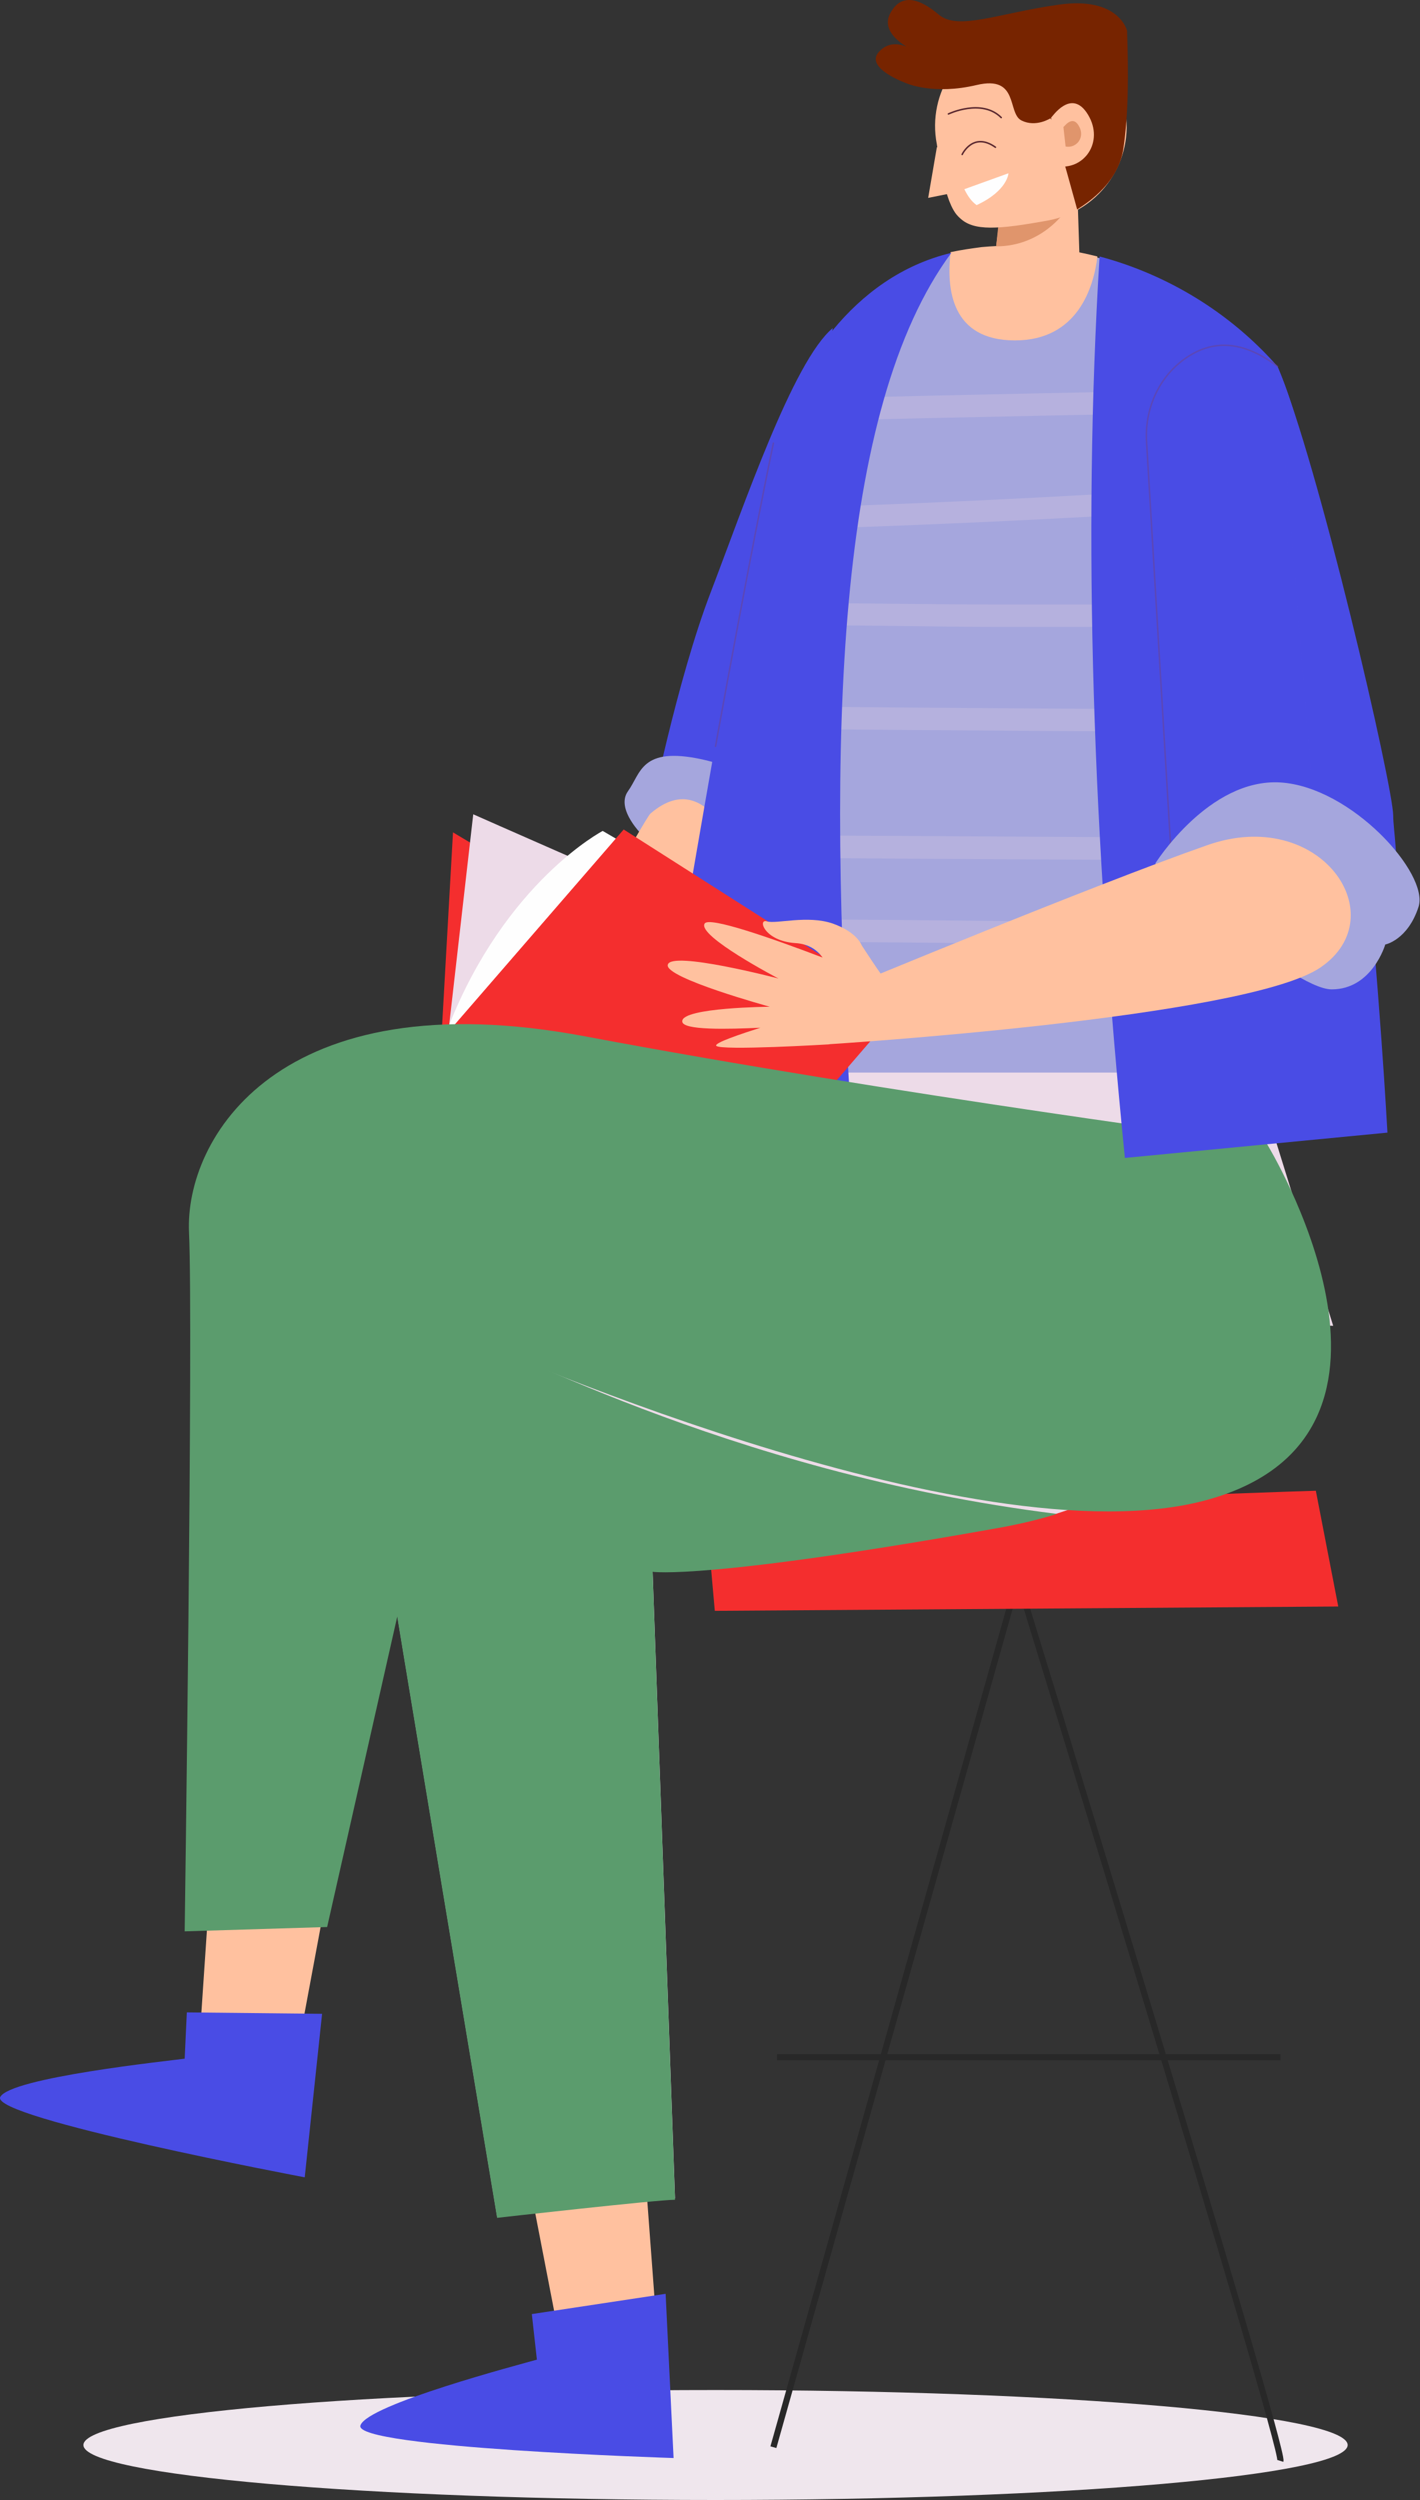
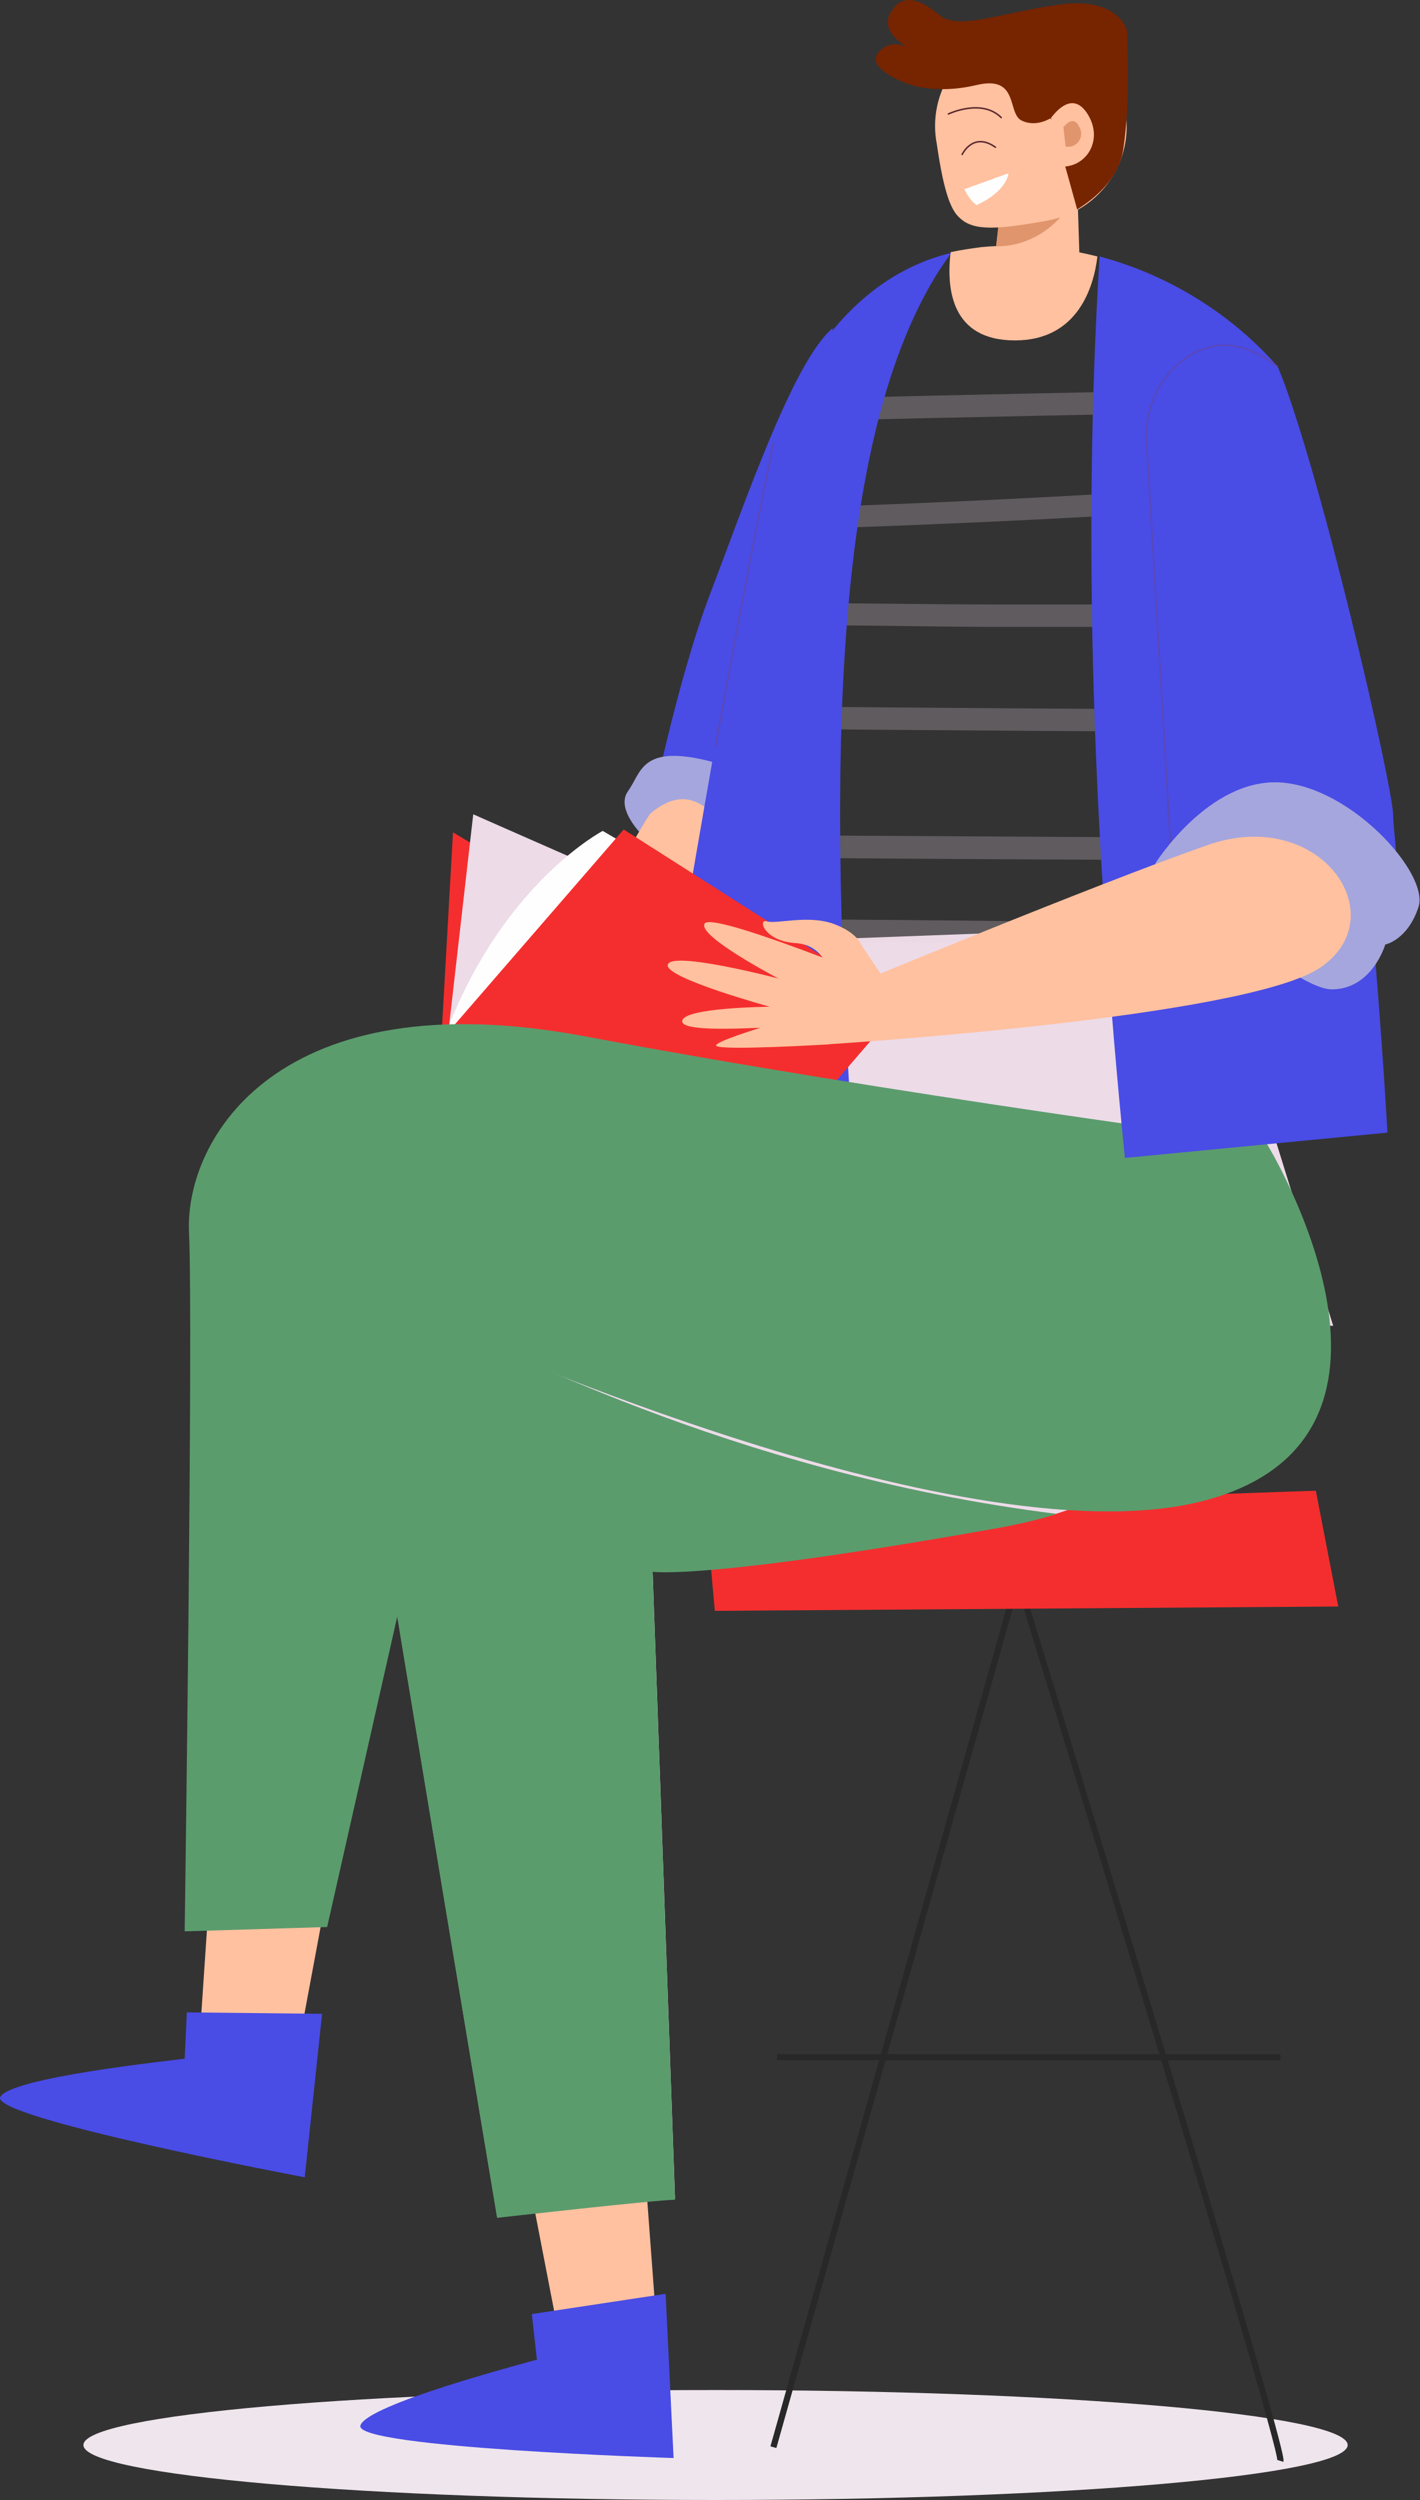
<svg xmlns="http://www.w3.org/2000/svg" width="850" height="1496" viewBox="0 0 850 1496" fill="none">
  <rect x="0" y="0" width="850" height="1496" fill="#333333" stroke="none" />
  <path d="M428.314 1496C637.288 1496 806.696 1481.27 806.696 1463.1C806.696 1444.93 637.288 1430.2 428.314 1430.2C219.339 1430.2 49.932 1444.93 49.932 1463.1C49.932 1481.27 219.339 1496 428.314 1496Z" fill="#EFE6ED" />
  <path d="M766.433 1472.62C769.03 1464.4 609.279 944.88 609.279 944.88L462.948 1464.4" stroke="#282828" stroke-width="3.693" stroke-miterlimit="10" />
  <path d="M766.432 1231.05H465.112" stroke="#282828" stroke-width="3.693" stroke-miterlimit="10" />
  <path d="M787.647 892.064C779.855 892.064 422.686 905.485 422.686 905.485L427.881 963.93L801.068 961.333L787.647 892.064Z" fill="#F42E2E" />
  <path d="M498.447 196.342C474.636 216.257 445.196 302.843 425.281 354.795C405.367 406.747 389.348 486.839 389.348 486.839C389.348 486.839 413.592 468.656 436.105 509.352C458.617 550.047 485.459 288.124 485.459 288.124L498.447 196.342Z" fill="#494CE5" />
  <path d="M385.02 500.26C385.02 500.26 368.135 484.241 375.928 473.418C383.721 462.595 383.721 446.576 420.087 454.369C456.021 462.162 462.082 482.51 455.155 493.333C448.228 504.156 433.075 530.132 433.075 530.132L385.02 500.26Z" fill="#A5A6DD" />
  <path d="M389.351 486.839C386.32 489.437 336.1 579.919 336.1 579.919C336.1 579.919 385.454 599.834 389.351 595.938C393.247 592.041 445.199 522.772 445.199 522.772C445.199 522.772 426.583 454.802 389.351 486.839Z" fill="#FFC19F" />
  <path d="M798.036 793.354L723.571 553.51L457.318 563.468L369 785.129L798.036 793.354Z" fill="#EDDBE8" />
  <path d="M380.691 1226.28L393.246 1394.7L338.264 1416.77L304.928 1244.47L380.691 1226.28Z" fill="#FFC19F" />
  <path d="M398.439 1372.62L403.202 1470.89C403.202 1470.89 211.413 1464.83 215.742 1451.41C219.639 1438.86 312.286 1414.61 321.378 1412.01L318.347 1384.74L398.439 1372.62Z" fill="#494CE5" />
  <path d="M404.067 1315.47C393.244 1315.47 297.566 1326.29 297.566 1326.29C297.566 1326.29 233.492 942.715 228.297 908.081C223.102 873.446 207.083 761.317 337.396 756.122C468.141 750.927 747.815 716.292 747.815 716.292C747.815 716.292 779.852 881.672 601.051 913.276C422.683 945.313 390.646 940.118 390.646 940.118L404.067 1315.47Z" fill="#EDDBE8" />
-   <path d="M458.185 585.981C459.051 572.56 459.484 559.139 460.35 545.718C460.783 540.956 460.783 536.194 461.216 531.431C462.515 508.053 463.813 484.675 465.545 461.729C465.978 456.967 465.978 452.205 466.411 447.443C467.71 429.259 469.009 411.509 470.74 394.192C471.173 389.43 471.606 384.668 472.039 379.905C473.771 363.454 475.503 347.003 477.234 331.85C477.667 327.088 478.533 322.325 478.966 317.563C481.564 298.081 484.594 279.032 488.491 261.715C489.356 256.52 490.655 251.758 491.521 246.995C494.985 231.843 499.314 217.556 503.643 204.568C522.259 175.562 545.205 152.616 588.065 148.287C643.047 142.659 697.597 162.141 739.591 199.373C745.219 211.928 749.981 225.782 753.878 240.934C755.176 245.697 756.475 250.459 757.341 255.221C760.805 269.941 763.402 285.093 765.567 301.545C766.433 306.307 766.866 311.069 767.298 315.831C769.896 336.612 771.628 358.259 772.927 380.771C773.359 385.533 773.359 390.296 773.792 395.058C774.658 412.808 775.524 430.991 775.957 449.607C775.957 454.369 776.39 459.132 776.39 463.894C776.823 486.839 777.256 510.218 777.689 533.163C777.689 537.925 777.689 542.688 778.122 547.45C778.122 561.737 778.555 575.59 778.988 589.877C778.988 594.639 778.988 599.402 779.42 604.597C779.853 617.152 780.286 629.274 780.719 641.829H456.454C457.32 627.975 458.185 614.554 458.618 600.7C457.753 595.505 458.185 590.743 458.185 585.981Z" fill="#A5A6DD" />
  <g opacity="0.25">
    <path d="M457.321 563.466C564.255 563.899 671.189 565.198 778.123 567.363C778.123 563.034 778.123 558.271 777.69 553.942C671.189 551.777 564.688 550.479 457.754 550.046C458.187 554.808 457.754 559.137 457.321 563.466Z" fill="#E6D4E0" />
  </g>
  <path opacity="0.25" d="M460.352 513.248C565.987 514.114 671.623 514.546 777.258 514.979C777.258 510.65 777.258 505.888 776.825 501.559C671.623 501.126 565.987 500.26 460.785 499.827C460.785 504.589 460.352 508.918 460.352 513.248Z" fill="#E6D4E0" />
  <path opacity="0.25" d="M465.112 436.185C568.583 437.051 672.053 437.917 775.524 437.917C775.524 433.588 775.524 428.825 775.091 424.496C672.053 424.496 569.015 423.63 465.978 422.764C465.545 427.526 465.545 431.856 465.112 436.185Z" fill="#E6D4E0" />
  <path opacity="0.25" d="M470.309 374.277C513.169 373.844 556.463 375.143 599.323 375.143H773.361C773.361 370.813 772.928 366.051 772.495 361.722H598.89C556.463 361.722 514.035 360.856 471.175 360.856C471.175 365.185 470.742 369.515 470.309 374.277Z" fill="#E6D4E0" />
  <g opacity="0.25">
    <path d="M476.803 316.696C573.78 313.666 670.324 308.904 767.3 301.977C766.867 297.647 766.002 293.318 765.569 288.989C670.324 295.483 574.646 300.678 478.968 303.708C478.102 307.605 477.236 311.934 476.803 316.696Z" fill="#E6D4E0" />
  </g>
  <g opacity="0.25">
    <path d="M488.059 251.756C577.676 249.592 667.293 247.86 756.91 246.128C756.044 241.799 754.745 237.037 753.446 232.707C665.994 234.439 578.542 236.171 491.09 238.335C490.224 243.098 489.358 247.427 488.059 251.756Z" fill="#E6D4E0" />
  </g>
  <path d="M207.084 1071.73L176.346 1236.68L117.901 1243.6L129.59 1070L207.084 1071.73Z" fill="#FFC19F" />
  <path d="M192.798 1205.07L182.407 1302.91C182.407 1302.91 -5.918 1267.41 0.143 1254.86C6.204 1243.17 101.016 1233.21 110.541 1231.91L111.84 1204.21L192.798 1205.07Z" fill="#494CE5" />
  <path d="M587.633 147.853C611.011 145.689 634.823 147.853 656.902 153.481C654.738 171.665 645.213 203.702 607.548 203.702C569.45 203.702 566.42 172.963 569.017 150.884C575.078 149.585 581.139 148.719 587.633 147.853Z" fill="#FFC19F" />
  <path d="M643.478 70.358L646.509 164.304H594.124L603.648 89.839L643.478 70.358Z" fill="#FFC19F" />
  <path d="M598.022 130.968L637.418 126.639C637.418 126.639 623.565 147.42 596.29 147.42L598.022 130.968Z" fill="#E0956C" />
  <path d="M462.948 265.178C475.936 221.884 509.704 165.603 569.449 151.317C500.613 244.397 494.552 440.948 509.704 672.133C508.839 680.792 508.406 685.554 507.973 685.554C504.942 685.554 390.215 667.371 390.215 667.371C390.215 667.371 449.96 308.038 462.948 265.178Z" fill="#494CE5" />
  <g opacity="0.5">
    <path d="M462.948 265.176C449.094 331.415 428.313 446.574 428.313 446.574L462.948 265.176Z" fill="#494CE5" />
    <path d="M462.948 265.176C449.094 331.415 428.313 446.574 428.313 446.574" stroke="#6D418A" stroke-width="0.909" stroke-miterlimit="10" stroke-linecap="round" />
  </g>
  <path d="M568.151 120.146C569.883 124.476 571.615 127.939 574.645 130.537C582.871 138.329 597.158 137.464 627.896 131.835C659.067 125.774 679.415 95.902 673.354 64.731C667.293 33.56 637.42 13.212 606.249 19.273C575.078 25.334 554.73 55.206 560.792 86.378C562.956 101.097 565.121 111.921 568.151 120.146Z" fill="#FFC19F" />
-   <path d="M555.596 118.413L579.408 113.651L572.481 88.54L560.792 88.108L555.596 118.413Z" fill="#FFC19F" />
  <path d="M526.156 30.962C531.784 24.901 538.278 26.2 542.607 27.931C536.979 24.468 528.32 17.541 532.65 8.449C539.143 -4.539 550.4 -1.075 562.089 8.882C573.778 18.407 597.156 8.016 633.523 2.821C669.889 -2.374 674.651 18.407 674.651 18.407C675.517 43.95 675.517 68.194 672.486 88.542C669.456 111.054 647.809 123.176 644.779 125.341C644.779 125.341 634.389 87.243 629.626 72.09L628.76 70.791C628.76 70.791 620.102 76.42 611.443 72.09C602.784 67.761 610.144 44.816 584.601 50.877C559.058 56.938 543.04 50.011 543.04 50.011C543.04 50.011 517.064 40.919 526.156 30.962Z" fill="#772400" />
  <path d="M629.194 70.358C629.627 70.358 641.316 52.175 651.274 68.627C661.231 85.078 648.676 102.395 632.225 99.365L629.194 70.358Z" fill="#FFC19F" />
  <path d="M636.554 75.987C636.986 75.987 641.749 68.627 645.645 75.121C649.974 82.048 644.346 88.975 637.852 87.676L636.554 75.987Z" fill="#E0956C" />
  <path d="M577.243 113.218C579.408 117.547 581.572 120.578 584.603 122.742C603.219 114.084 603.652 103.693 603.652 103.693L577.243 113.218Z" fill="#FEFEFE" />
  <path d="M575.942 92.438C575.942 92.438 582.436 78.584 595.857 88.109" stroke="#5B2930" stroke-width="0.909" stroke-miterlimit="10" stroke-linecap="round" stroke-linejoin="round" />
  <path d="M567.718 68.193C567.718 68.193 587.632 58.669 599.322 70.358" stroke="#5B2930" stroke-width="0.909" stroke-miterlimit="10" stroke-linecap="round" stroke-linejoin="round" />
  <path d="M395.41 572.126L271.158 498.094L263.366 636.2L369.001 648.322L395.41 572.126Z" fill="#F42E2E" />
  <path d="M387.183 532.297C385.018 532.297 283.279 487.272 283.279 487.272L267.694 623.646L358.609 584.682L387.183 532.297Z" fill="#EDDBE8" />
  <path d="M376.36 506.321L360.775 497.229C360.775 497.229 302.762 527.534 268.56 614.121C233.926 700.707 387.616 565.632 387.616 565.632L377.659 508.052" fill="#FEFEFE" />
  <path d="M373.33 496.364L539.142 601.999L439.135 718.025L269.426 616.286L373.33 496.364Z" fill="#F42E2E" />
  <path d="M758.207 684.256C758.207 684.256 864.708 857.428 723.572 897.258C582.437 937.088 275.921 798.55 275.921 798.55L195.829 1153.12L110.541 1155.72C110.541 1155.72 115.736 793.355 113.139 737.506C110.541 681.658 166.389 585.547 350.385 620.182C534.381 654.816 758.207 684.256 758.207 684.256Z" fill="#5B9C6D" />
  <path d="M272.025 796.386C290.208 799.416 433.508 881.24 632.656 905.917C623.132 908.948 612.309 911.545 601.053 913.71C422.685 945.747 390.648 940.552 390.648 940.552L404.069 1316.34C393.245 1316.34 297.568 1327.16 297.568 1327.16C297.568 1327.16 233.494 943.582 228.298 908.948C224.835 887.301 217.475 836.215 243.451 799.416C251.677 795.52 261.201 794.221 272.025 796.386Z" fill="#5B9C6D" />
  <path d="M460.782 602.432C460.782 602.432 408.397 602.865 408.397 611.09C407.964 616.718 436.538 615.852 455.154 614.987C443.032 618.883 427.446 624.078 428.745 625.81C431.342 628.84 496.282 624.944 496.282 624.944C496.282 624.944 504.075 618.017 505.807 617.151C506.24 617.151 506.24 616.718 506.24 616.718C511.435 611.523 533.947 590.309 532.216 588.578C532.216 588.578 532.216 588.578 531.783 588.578C529.185 586.413 515.764 565.632 515.764 565.632C515.764 565.632 513.166 557.84 498.447 552.644C483.294 547.449 464.678 553.077 459.05 551.346C453.422 549.614 457.318 563.035 475.934 564.334C484.16 564.766 489.355 568.663 492.386 572.992C461.648 561.303 424.416 548.315 421.818 552.644C417.056 560.004 465.977 585.547 465.977 585.547C465.977 585.547 401.47 568.663 399.738 577.321C397.574 585.114 460.782 602.432 460.782 602.432Z" fill="#FFC19F" />
  <path d="M764.701 219.286C811.891 327.952 830.507 677.761 830.507 677.761L673.353 692.913C654.304 502.856 647.81 321.891 658.2 153.481C698.896 164.304 736.561 187.249 764.701 219.286Z" fill="#494CE5" />
  <path d="M764.699 219.288C788.943 276.002 833.968 470.821 833.968 488.138C833.968 505.456 848.688 560.005 794.139 574.725C739.589 589.444 701.058 511.95 701.058 511.95L685.04 242.666C708.851 204.135 735.693 197.208 764.699 219.288Z" fill="#494CE5" />
  <g opacity="0.5">
    <path d="M794.141 574.724C739.592 589.443 701.061 511.949 701.061 511.949L686.341 264.745C685.043 245.263 693.268 226.214 708.854 214.958C726.171 202.403 744.787 204.134 764.702 219.287" fill="#494CE5" />
    <path d="M794.141 574.724C739.592 589.443 701.061 511.949 701.061 511.949L686.341 264.745C685.043 245.263 693.268 226.214 708.854 214.958C726.171 202.403 744.787 204.134 764.702 219.287" stroke="#6D418A" stroke-width="0.909" stroke-miterlimit="10" stroke-linecap="round" />
  </g>
  <path d="M691.534 516.71C691.534 516.71 723.571 465.624 766.431 468.221C808.858 470.819 855.615 522.771 849.121 542.686C842.627 562.6 829.206 565.198 829.206 565.198C829.206 565.198 821.414 592.04 797.169 592.04C772.925 592.04 691.534 516.71 691.534 516.71Z" fill="#A5A6DD" />
  <path d="M494.983 624.944C494.983 624.944 745.217 609.358 790.242 579.053C835.7 548.315 790.242 481.644 722.272 505.888C654.302 529.699 506.239 591.175 506.239 591.175L494.983 624.944Z" fill="#FFC19F" />
</svg>